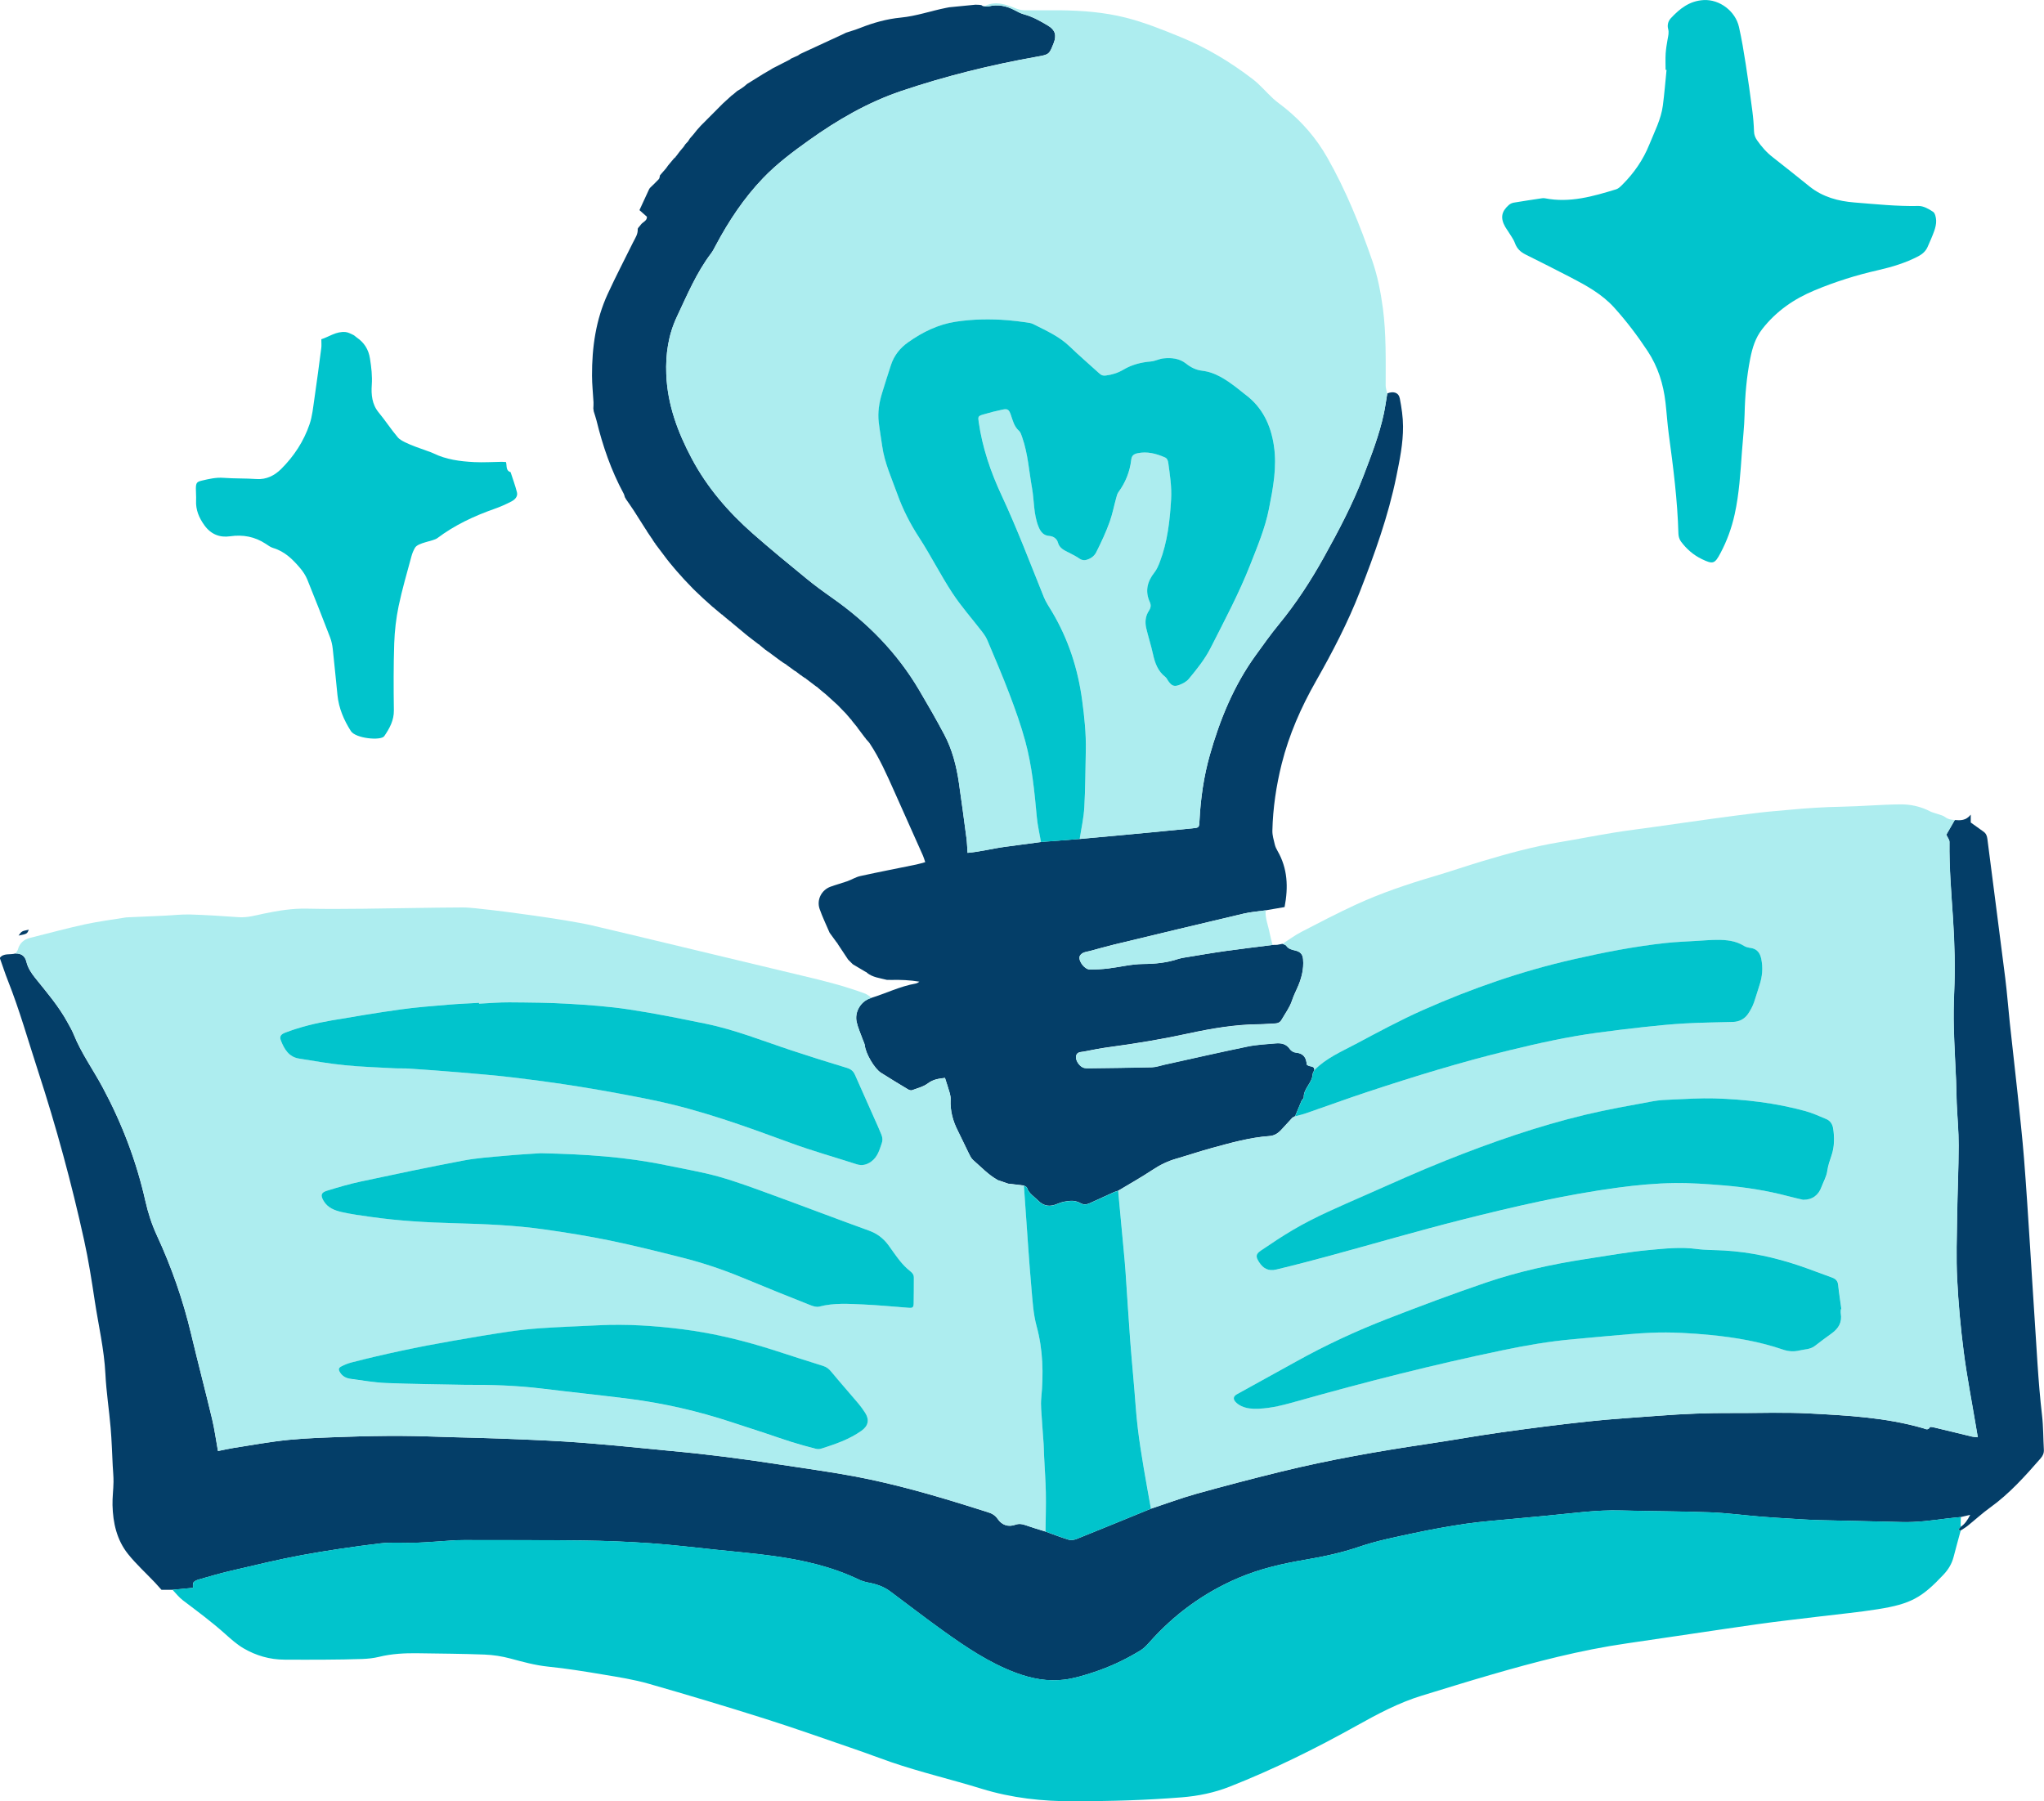
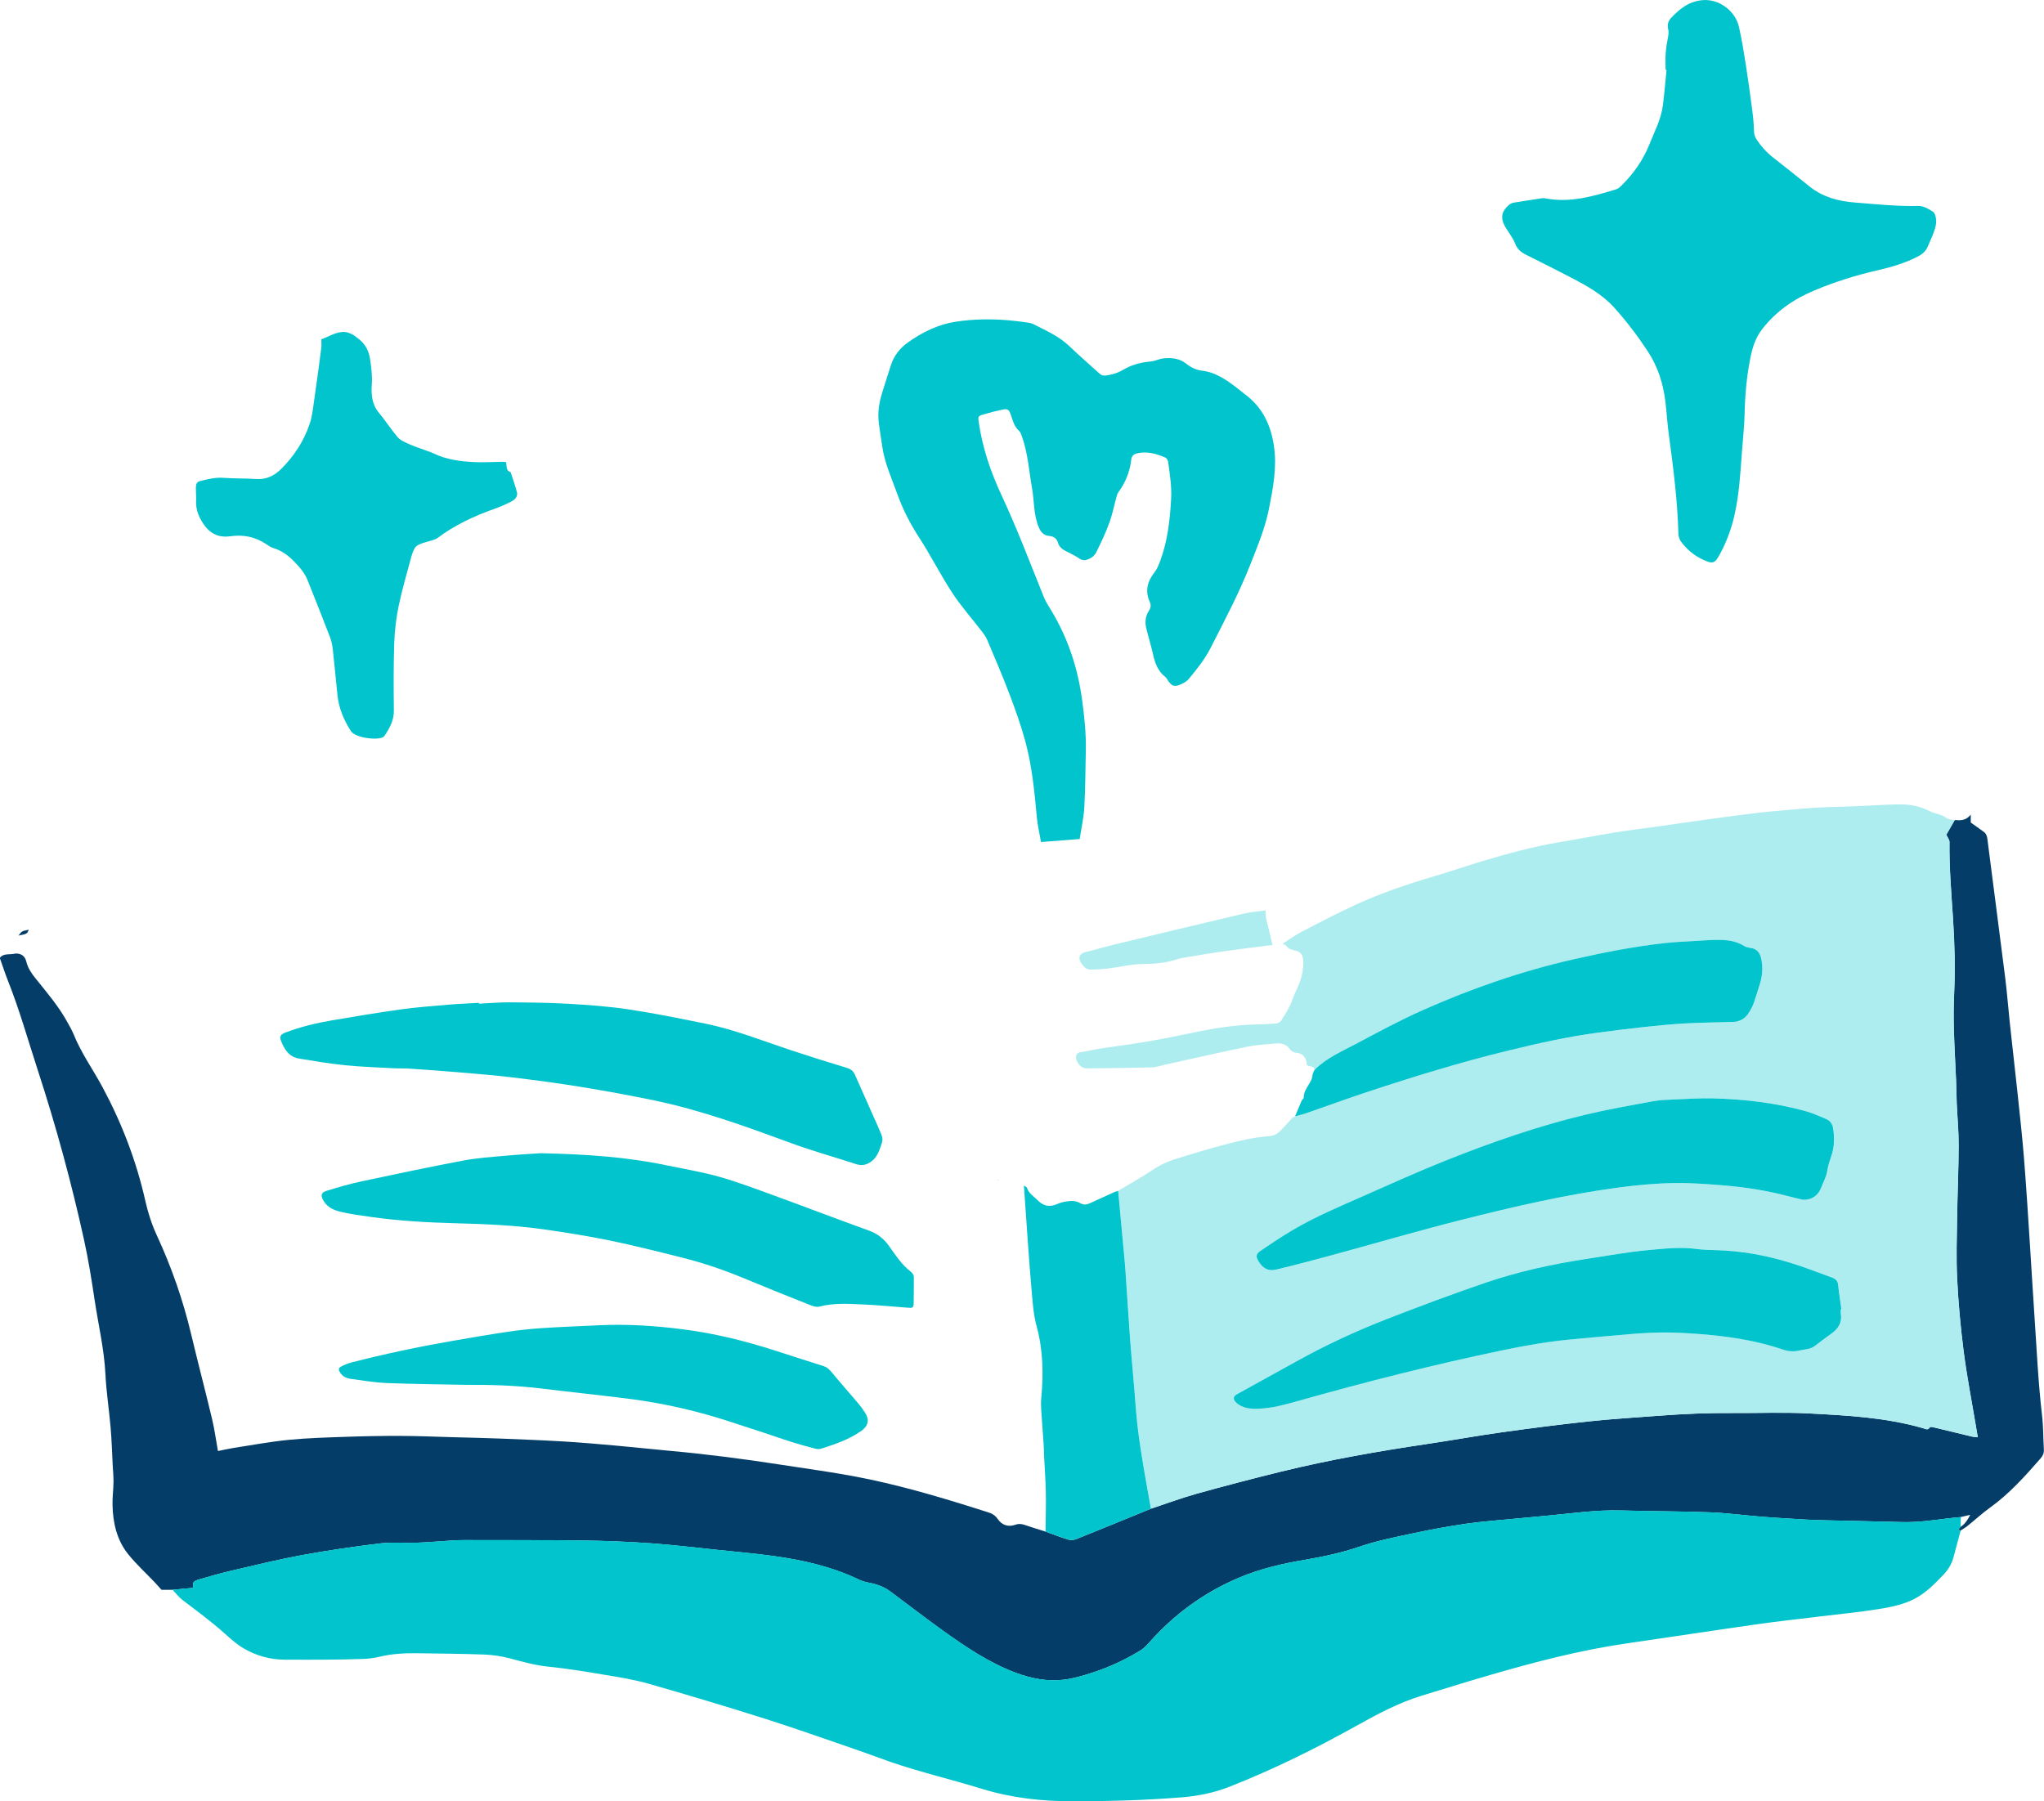
<svg xmlns="http://www.w3.org/2000/svg" height="509.33" viewBox="0 0 577.9 509.33" width="577.9">
  <g>
    <g fill="#043E68">
      <path d="M4.36,269.61c1.67-0.03,2.7,0.68,3.11,2.38c0.41,1.69,1.35,3.12,2.45,4.5c3.28,4.09,6.73,8.08,9.24,12.73 c0.57,1.05,1.19,2.09,1.64,3.19c2.14,5.34,5.51,10.01,8.21,15.04c5.47,10.19,9.56,20.88,12.1,32.19c0.74,3.29,1.8,6.57,3.21,9.62 c4.18,9.03,7.43,18.34,9.73,28.02c1.91,8.01,4.01,15.98,5.92,23.99c0.69,2.9,1.08,5.87,1.65,9.02c1.52-0.3,2.97-0.65,4.44-0.88 c5.18-0.8,10.35-1.77,15.56-2.28c5.34-0.53,10.73-0.67,16.1-0.86c5.18-0.18,10.36-0.28,15.54-0.26c4.98,0.02,9.97,0.23,14.95,0.37 c4.38,0.12,8.77,0.21,13.15,0.38c6.04,0.24,12.08,0.47,18.11,0.83c4.96,0.3,9.92,0.74,14.87,1.18c5.08,0.45,10.16,1.02,15.24,1.48 c10.5,0.95,20.95,2.31,31.37,3.93c6.88,1.07,13.79,1.99,20.62,3.27c11.57,2.17,22.87,5.45,34.09,8.99c1.2,0.38,2.4,0.78,3.61,1.14 c1.17,0.34,2.09,0.87,2.84,1.96c1.16,1.69,2.95,2.3,4.93,1.6c1.04-0.37,1.89-0.24,2.86,0.1c1.87,0.66,3.79,1.22,5.69,1.82 c2.18,0.78,4.34,1.64,6.55,2.3c0.68,0.2,1.59,0.06,2.28-0.22c7-2.81,13.98-5.69,20.97-8.54c4.29-1.42,8.52-3.01,12.87-4.22 c7.93-2.21,15.9-4.3,23.9-6.26c13.68-3.36,27.55-5.78,41.48-7.85c6.96-1.03,13.89-2.29,20.85-3.27 c8.21-1.15,16.44-2.21,24.69-3.09c6.59-0.7,13.22-1.1,19.83-1.6c6.95-0.53,13.92-0.82,20.9-0.77c7.18,0.05,14.39-0.26,21.55,0.12 c10.85,0.57,21.74,1.13,32.29,4.19c0.61,0.18,1.35,0.7,1.89-0.31c0.09-0.17,0.98,0.03,1.48,0.15c3.49,0.83,6.97,1.69,10.46,2.53 c0.43,0.1,0.89,0.1,1.59,0.18c-0.21-1.23-0.4-2.32-0.58-3.4c-1.16-6.93-2.52-13.84-3.41-20.81c-0.88-6.84-1.51-13.72-1.85-20.6 c-0.3-5.97-0.09-11.97,0-17.96c0.1-6.59,0.41-13.17,0.43-19.75c0.01-3.98-0.38-7.95-0.55-11.93c-0.09-2.13-0.09-4.25-0.18-6.38 c-0.21-4.97-0.51-9.95-0.64-14.92c-0.09-3.32-0.04-6.66,0.1-9.98c0.3-6.99,0.13-13.97-0.33-20.93c-0.48-7.22-1.09-14.43-1-21.68 c0.01-0.58-0.5-1.17-0.89-2.04c0.67-1.17,1.53-2.66,2.39-4.15c1.59,0.13,3.16,0.2,4.53-1.53c0,1.04,0,1.65,0,2.23 c1.27,0.91,2.45,1.76,3.63,2.6c0.7,0.5,0.96,1.17,1.07,2.03c1.67,13.12,3.4,26.23,5.05,39.35c0.53,4.21,0.84,8.45,1.29,12.67 c0.73,6.79,1.52,13.57,2.24,20.35c0.63,6,1.3,12,1.78,18.01c0.66,8.26,1.16,16.53,1.7,24.8c0.41,6.22,0.75,12.44,1.18,18.65 c0.67,9.72,1.08,19.45,2.21,29.14c0.38,3.22,0.33,6.49,0.52,9.74c0.06,1.01-0.31,1.76-0.96,2.5c-4.38,5.02-8.8,9.96-14.26,13.88 c-2.21,1.59-4.22,3.45-6.35,5.16c-0.61,0.49-1.31,0.88-1.97,1.32c-0.22-0.07-0.44-0.14-0.73-0.24c0.29-0.32,0.5-0.55,0.72-0.79 c1.19-0.77,1.95-1.88,2.73-3.41c-1.08,0.25-1.88,0.44-2.69,0.63c-1.32,0.14-2.65,0.25-3.96,0.42c-4.22,0.54-8.43,1.12-12.71,1 c-7.78-0.22-15.56-0.34-23.34-0.54c-2.72-0.07-5.44-0.27-8.17-0.43c-2.79-0.17-5.57-0.33-8.35-0.56 c-4.83-0.4-9.65-1.05-14.49-1.23c-8.31-0.31-16.63-0.28-24.95-0.52c-7.08-0.21-14.06,0.84-21.07,1.48 c-3.24,0.3-6.49,0.59-9.73,0.91c-4.36,0.43-8.75,0.73-13.08,1.36c-4.99,0.73-9.97,1.64-14.9,2.69c-5.13,1.1-10.32,2.12-15.27,3.81 c-5.01,1.71-10.11,2.8-15.28,3.68c-6.44,1.09-12.75,2.53-18.81,5.1c-9.86,4.19-18.25,10.32-25.33,18.31 c-0.74,0.84-1.55,1.68-2.5,2.25c-4.16,2.54-8.55,4.62-13.18,6.14c-2.7,0.89-5.48,1.74-8.29,2.1c-4.69,0.6-9.28-0.27-13.71-1.92 c-7.56-2.82-14.18-7.3-20.67-11.95c-5.03-3.6-9.91-7.39-14.88-11.08c-1.8-1.34-3.85-2.05-6.04-2.46 c-0.97-0.18-1.95-0.46-2.83-0.88c-7.7-3.7-15.93-5.54-24.32-6.69c-5.26-0.72-10.56-1.18-15.85-1.73 c-6.21-0.64-12.42-1.4-18.64-1.84c-6.43-0.45-12.89-0.71-19.33-0.79c-11.18-0.14-22.37-0.09-33.55-0.11 c-1.06,0-2.13,0.04-3.19,0.1c-3.38,0.21-6.76,0.52-10.14,0.64c-3.46,0.13-6.96-0.22-10.38,0.2c-7.38,0.9-14.75,1.96-22.07,3.31 c-6.79,1.25-13.51,2.91-20.24,4.47c-2.98,0.69-5.91,1.57-8.85,2.4c-0.56,0.16-1.22,0.41-1.54,0.83c-0.27,0.36-0.13,1.04-0.16,1.55 c-1.98,0.19-3.9,0.37-5.81,0.55c-1.06,0-2.12,0-3.08,0c-0.63-0.7-1.21-1.37-1.82-2.02c-2.56-2.7-5.34-5.22-7.65-8.11 c-3.18-3.98-4.26-8.81-4.38-13.82c-0.05-2.18,0.25-4.37,0.28-6.56c0.02-1.51-0.14-3.03-0.22-4.55c-0.19-3.58-0.28-7.16-0.59-10.73 c-0.43-5.09-1.23-10.15-1.48-15.24c-0.35-7-1.97-13.78-3.01-20.66c-0.87-5.77-1.77-11.56-3.03-17.25 c-3.54-16.1-7.87-32.01-12.98-47.68c-2.8-8.58-5.23-17.28-8.57-25.69c-0.8-2.02-1.46-4.09-2.27-6.36 C0.99,269.42,2.85,270.05,4.36,269.61z" />
-       <path d="M278,1.75c0.49,0.02,1.01,0.17,1.47,0.05c2.67-0.66,5.13-0.15,7.51,1.13c0.81,0.44,1.66,0.88,2.54,1.12 c2.47,0.66,4.65,1.91,6.8,3.2c2.03,1.22,2.45,2.72,1.6,4.9c-1.29,3.29-1.3,3.26-4.89,3.9c-12.98,2.31-25.76,5.47-38.25,9.69 c-9.47,3.2-18.02,8.18-26.12,13.96c-4.55,3.25-9.02,6.6-12.91,10.65c-5.44,5.67-9.72,12.14-13.39,19.04 c-0.41,0.76-0.79,1.55-1.31,2.24c-4.14,5.46-6.75,11.73-9.65,17.87c-2.46,5.23-3.23,10.61-3.02,16.28 c0.32,8.59,3.23,16.41,7.19,23.85c4.36,8.2,10.36,15.15,17.3,21.26c4.94,4.35,10.04,8.53,15.14,12.7c2.36,1.94,4.84,3.75,7.34,5.5 c9.94,6.97,18.27,15.46,24.47,25.94c2.47,4.18,4.9,8.39,7.17,12.68c2.26,4.27,3.44,8.92,4.13,13.68c0.75,5.19,1.45,10.4,2.13,15.6 c0.17,1.3,0.2,2.62,0.31,4.15c3.66-0.31,7.05-1.23,10.5-1.69c3.43-0.45,6.85-0.92,10.28-1.38c3.64-0.28,7.29-0.56,10.94-0.85 c6.02-0.55,12.04-1.1,18.06-1.67c4.57-0.43,9.14-0.88,13.71-1.33c1.96-0.19,1.99-0.19,2.08-2.09c0.32-6.33,1.21-12.62,2.94-18.69 c2.85-10.02,6.77-19.62,12.94-28.14c2.14-2.96,4.26-5.96,6.58-8.78c4.88-5.94,9.04-12.34,12.76-19.04 c4.14-7.45,8.12-14.98,11.16-22.96c2.19-5.77,4.46-11.53,5.75-17.59c0.4-1.88,0.65-3.79,0.97-5.69c1.75-0.71,3.22-0.25,3.54,1.44 c0.5,2.6,0.9,5.26,0.91,7.89c0.03,4.8-0.94,9.5-1.9,14.2c-2.28,11.18-6.14,21.85-10.27,32.45c-3.44,8.84-7.8,17.19-12.47,25.41 c-4.19,7.37-7.59,15.09-9.66,23.33c-1.55,6.2-2.49,12.52-2.64,18.92c-0.03,1.3,0.38,2.62,0.68,3.9c0.15,0.64,0.45,1.26,0.78,1.83 c2.85,4.94,3.08,10.21,1.99,15.87c-1.73,0.3-3.54,0.61-5.35,0.92c-2.1,0.3-4.23,0.45-6.28,0.94c-12.23,2.88-24.45,5.82-36.66,8.76 c-2.26,0.55-4.49,1.2-6.74,1.8c-0.64,0.17-1.33,0.23-1.92,0.52c-0.42,0.2-0.91,0.65-1.01,1.06c-0.31,1.39,1.47,3.65,2.91,3.65 c1.72,0,3.46-0.08,5.17-0.29c3.3-0.4,6.58-1.24,9.87-1.27c3.44-0.02,6.75-0.35,9.99-1.44c0.63-0.21,1.29-0.32,1.95-0.42 c3.81-0.62,7.61-1.28,11.43-1.82c4.41-0.62,8.83-1.14,13.24-1.7c0.43-0.01,0.86-0.02,1.29-0.03c0.14-0.02,0.28-0.05,0.42-0.08 c0.36-0.07,0.72-0.14,1.09-0.21c0.36,0.17,0.86,0.23,1.05,0.51c0.63,0.93,1.57,1.13,2.55,1.36c1.43,0.33,2.1,1.06,2.22,2.43 c0.27,2.93-0.51,5.74-1.7,8.31c-0.54,1.16-1.04,2.25-1.45,3.48c-0.64,1.91-1.92,3.62-2.94,5.4c-0.4,0.69-1.02,1-1.82,1.02 c-1.46,0.05-2.92,0.21-4.39,0.22c-6.83,0.05-13.52,1.18-20.15,2.62c-7.29,1.58-14.63,2.82-22.02,3.8c-2.5,0.33-4.99,0.8-7.47,1.3 c-0.89,0.18-2.15,0.03-2.26,1.47c-0.09,1.23,1.13,2.89,2.31,3.16c0.38,0.09,0.79,0.1,1.19,0.09c5.99-0.08,11.98-0.13,17.96-0.28 c1.17-0.03,2.34-0.46,3.5-0.72c7.86-1.73,15.7-3.53,23.58-5.15c2.59-0.53,5.28-0.65,7.93-0.89c1.59-0.14,3.01,0.16,4.02,1.65 c0.33,0.48,1.06,0.92,1.64,0.96c2.16,0.18,3.01,1.41,3.1,3.4c0,0.06,0.06,0.12-0.09-0.16c0.7,1.05,2.25,0.19,2.26,1.69 c-0.18,0.42-0.48,0.84-0.51,1.27c-0.13,2.43-2.56,3.96-2.5,6.47c0.01,0.32-0.47,0.63-0.63,0.99c-0.62,1.43-1.21,2.88-1.81,4.33 c0,0,0.02-0.01,0.02-0.01c-0.26,0.14-0.51,0.28-0.77,0.42c-1.02,1.11-2.05,2.21-3.06,3.33c-0.92,1.03-2,1.77-3.4,1.87 c-5.61,0.4-10.99,1.93-16.37,3.4c-3.33,0.91-6.61,2.02-9.93,2.98c-2.45,0.7-4.68,1.78-6.81,3.2c-3.15,2.09-6.46,3.94-9.7,5.89 c-0.37,0.12-0.77,0.21-1.12,0.37c-2.29,1.03-4.57,2.09-6.86,3.13c-0.94,0.43-1.79,0.54-2.8-0.05c-0.75-0.44-1.77-0.64-2.64-0.59 c-1.23,0.08-2.52,0.3-3.64,0.8c-2.18,0.96-3.93,0.79-5.67-0.97c-1.11-1.12-2.52-1.91-3.05-3.54c-0.09-0.27-0.57-0.42-0.87-0.62 c-1.1-0.14-2.21-0.27-3.31-0.41c-0.36-0.04-0.73-0.08-1.09-0.11c-0.94-0.32-1.88-0.64-2.82-0.96c-0.04-0.1-0.11-0.13-0.21-0.09 c-2.64-1.46-4.67-3.68-6.92-5.63c-0.62-0.54-0.99-1.41-1.37-2.18c-1.01-2.02-1.94-4.08-2.96-6.1c-1.42-2.78-2.2-5.69-2.05-8.83 c0.03-0.58-0.06-1.19-0.22-1.76c-0.39-1.4-0.86-2.77-1.37-4.37c-1.64,0.21-3.26,0.36-4.82,1.54c-1.27,0.96-2.97,1.37-4.51,1.95 c-0.3,0.11-0.8-0.06-1.12-0.25c-2.56-1.54-5.11-3.08-7.63-4.68c-1.89-1.19-4.34-5.47-4.57-7.66c-0.06-0.56-0.37-1.1-0.56-1.65 c-0.6-1.68-1.37-3.33-1.76-5.06c-0.64-2.83,1.15-5.89,3.97-6.75c4.25-1.29,8.26-3.32,12.68-4.1c0.37-0.07,0.72-0.24,1.07-0.54 c-2.66-0.45-5.32-0.55-7.99-0.49c-0.4-0.01-0.81-0.01-1.21-0.02c-1.93-0.51-3.97-0.68-5.61-2c-0.05-0.14-0.15-0.21-0.3-0.21 c-1.23-0.73-2.46-1.46-3.7-2.2c-0.44-0.44-0.88-0.89-1.33-1.33c-0.99-1.5-1.99-2.99-2.98-4.49c-0.01-0.15-0.08-0.25-0.22-0.31 c-0.6-0.82-1.2-1.65-1.8-2.47c-0.08-0.11-0.15-0.21-0.23-0.32c-0.95-2.25-2.04-4.45-2.83-6.75c-0.88-2.58,0.56-5.34,3.09-6.26 c1.56-0.57,3.17-0.99,4.73-1.54c1.24-0.44,2.41-1.19,3.68-1.47c5.25-1.15,10.52-2.17,15.79-3.25c0.82-0.17,1.62-0.42,2.58-0.68 c-0.26-0.77-0.41-1.34-0.65-1.87c-2.7-6.07-5.4-12.15-8.13-18.21c-2.07-4.61-4.09-9.25-6.9-13.48c-0.32-0.48-0.75-0.88-1.13-1.32 c-0.01-0.14-0.08-0.24-0.21-0.3c-0.73-0.97-1.46-1.93-2.19-2.9c-0.01-0.14-0.08-0.24-0.21-0.3c-0.46-0.57-0.92-1.14-1.38-1.7 c-0.01-0.14-0.09-0.24-0.22-0.29c-0.47-0.55-0.94-1.1-1.41-1.65c-0.78-0.81-1.56-1.61-2.35-2.42c-1.1-1-2.2-2-3.3-3 c-0.24-0.19-0.48-0.39-0.72-0.58c-0.56-0.47-1.12-0.94-1.68-1.41c-0.05-0.13-0.15-0.2-0.3-0.21c-0.97-0.73-1.93-1.47-2.9-2.2 c-0.06-0.13-0.15-0.2-0.3-0.2c-0.3-0.2-0.6-0.4-0.9-0.61c-0.05-0.13-0.15-0.19-0.29-0.2c-0.44-0.33-0.88-0.67-1.31-1 c-0.07-0.12-0.18-0.18-0.32-0.18c-0.83-0.6-1.65-1.2-2.48-1.8c-0.05-0.13-0.15-0.2-0.29-0.21c-0.3-0.19-0.61-0.38-0.91-0.57 c-0.06-0.13-0.16-0.21-0.3-0.22c-0.83-0.61-1.66-1.23-2.48-1.84c-0.24-0.18-0.48-0.37-0.73-0.55c-0.29-0.2-0.59-0.4-0.88-0.6 c-0.06-0.13-0.16-0.2-0.3-0.21c-0.56-0.47-1.13-0.93-1.69-1.4c-0.05-0.13-0.15-0.2-0.29-0.2c-0.96-0.74-1.93-1.48-2.89-2.23 c-0.24-0.19-0.48-0.38-0.71-0.57c-0.56-0.47-1.13-0.94-1.69-1.41c-0.24-0.2-0.48-0.39-0.71-0.59c-0.56-0.47-1.12-0.93-1.68-1.4 c-0.04-0.13-0.14-0.21-0.28-0.22c-0.71-0.59-1.41-1.17-2.12-1.76c-0.05-0.14-0.15-0.21-0.3-0.22c-0.7-0.59-1.4-1.18-2.1-1.76 c-0.05-0.14-0.15-0.21-0.3-0.23c-0.96-0.87-1.93-1.73-2.89-2.6c-0.5-0.47-0.99-0.94-1.49-1.41c-0.41-0.4-0.83-0.79-1.24-1.19 c-0.87-0.91-1.73-1.81-2.6-2.72c-0.73-0.82-1.47-1.64-2.2-2.46c-0.32-0.38-0.64-0.76-0.96-1.14c-0.35-0.42-0.69-0.83-1.04-1.25 c-0.2-0.25-0.39-0.5-0.59-0.74c-1.13-1.49-2.26-2.99-3.38-4.48c-0.01-0.15-0.08-0.25-0.21-0.32c-0.2-0.29-0.4-0.58-0.59-0.88 c0-0.15-0.07-0.26-0.2-0.32c-0.46-0.69-0.93-1.39-1.4-2.08c0-0.14-0.07-0.25-0.19-0.32c-1.16-1.82-2.31-3.66-3.48-5.47 c-0.75-1.15-1.54-2.26-2.32-3.39c0-0.15-0.06-0.26-0.19-0.33c-0.12-0.37-0.19-0.77-0.37-1.11c-3.53-6.51-5.91-13.44-7.66-20.61 c-0.22-0.88-0.53-1.74-0.79-2.61c-0.04-0.28-0.08-0.56-0.12-0.83c0.02-0.59,0.08-1.18,0.05-1.76c-0.13-2.51-0.42-5.02-0.42-7.53 c-0.03-7.98,1.07-15.78,4.43-23.09c2.27-4.94,4.79-9.77,7.2-14.65c0.58-1.16,1.36-2.23,1.29-3.66c-0.02-0.38,0.55-0.79,0.81-1.2 c0.55-0.85,1.89-1.14,1.79-2.33c-0.81-0.72-1.56-1.38-2.11-1.87c0.99-2.14,1.84-3.98,2.69-5.83c0.08-0.14,0.16-0.27,0.24-0.41 c0.86-0.84,1.75-1.66,2.56-2.54c0.22-0.24,0.21-0.7,0.31-1.06c0.24-0.28,0.48-0.55,0.72-0.83c0.33-0.38,0.67-0.76,1-1.15 c0.2-0.28,0.4-0.56,0.6-0.84c0.56-0.67,1.13-1.34,1.69-2.02c0.13-0.03,0.21-0.12,0.24-0.25c0,0,0.14,0.05,0.14,0.05l-0.01-0.15 c0.12-0.14,0.23-0.28,0.35-0.42c0.3-0.4,0.6-0.8,0.9-1.2c0.35-0.42,0.71-0.83,1.06-1.25c0.17-0.25,0.33-0.5,0.5-0.75 c0.25-0.26,0.5-0.52,0.74-0.78c0.17-0.27,0.34-0.54,0.51-0.81c0.36-0.41,0.72-0.82,1.07-1.23c0.31-0.39,0.62-0.78,0.93-1.17 c0.36-0.4,0.72-0.81,1.08-1.21c2.1-2.11,4.2-4.22,6.29-6.32c0.82-0.75,1.65-1.5,2.47-2.25c0.09-0.06,0.18-0.12,0.27-0.18 c0.43-0.36,0.86-0.73,1.29-1.09c0.26-0.16,0.52-0.31,0.79-0.47c0.14-0.09,0.28-0.19,0.42-0.28c0.25-0.18,0.5-0.35,0.75-0.53 c0.28-0.24,0.55-0.47,0.83-0.71c1.32-0.82,2.65-1.65,3.98-2.47c0.15-0.09,0.29-0.19,0.44-0.28c0.77-0.45,1.54-0.9,2.32-1.35 c0.16-0.1,0.31-0.2,0.47-0.3c1.6-0.82,3.19-1.63,4.79-2.45c0.14-0.1,0.28-0.21,0.41-0.31c0.66-0.3,1.32-0.59,1.99-0.89 c0.15-0.1,0.3-0.21,0.44-0.31c0.09-0.05,0.17-0.1,0.26-0.15c0.17-0.08,0.34-0.16,0.51-0.24c3.84-1.77,7.67-3.55,11.51-5.32 c0.29-0.14,0.57-0.28,0.86-0.42c1.31-0.44,2.64-0.81,3.92-1.32c3.72-1.48,7.59-2.57,11.54-2.95c4.4-0.42,8.5-1.89,12.77-2.74 c0.31-0.06,0.63-0.12,0.94-0.18c2.47-0.24,4.95-0.49,7.42-0.73c0.35,0.01,0.7,0.02,1.05,0.04c0.2,0.02,0.4,0.04,0.6,0.07 C277.62,1.61,277.81,1.68,278,1.75z M202.57,35.3l0.06-0.18l0.05,0.18L202.57,35.3z" />
-       <path d="M5.25,264.54c0.9-1.26,0.9-1.26,2.89-1.66C7.65,264.06,7.65,264.06,5.25,264.54z" />
+       <path d="M5.25,264.54c0.9-1.26,0.9-1.26,2.89-1.66C7.65,264.06,7.65,264.06,5.25,264.54" />
    </g>
    <g fill="#ADEDEF">
      <path d="M362.59,266.89c1.77-1.14,3.47-2.42,5.32-3.38c5.08-2.64,10.16-5.28,15.35-7.68 c7.18-3.31,14.67-5.83,22.26-8.07c4.52-1.33,8.97-2.88,13.49-4.23c7.24-2.17,14.52-4.17,21.99-5.41 c5.02-0.84,10.02-1.83,15.05-2.65c3.98-0.65,7.99-1.13,11.99-1.7c5.5-0.77,11-1.57,16.5-2.32c4.33-0.59,8.66-1.17,12.99-1.68 c2.89-0.34,5.8-0.54,8.7-0.82c4.82-0.46,9.64-0.76,14.49-0.85c5.5-0.1,10.99-0.6,16.49-0.66c2.91-0.04,5.79,0.58,8.45,1.96 c0.69,0.36,1.49,0.51,2.23,0.78c0.68,0.25,1.45,0.39,2.01,0.82c0.86,0.66,1.79,0.81,2.79,0.86c-0.86,1.49-1.72,2.98-2.39,4.15 c0.4,0.87,0.9,1.46,0.89,2.04c-0.08,7.25,0.52,14.46,1,21.68c0.46,6.96,0.64,13.94,0.33,20.93c-0.14,3.32-0.19,6.66-0.1,9.98 c0.13,4.98,0.43,9.95,0.64,14.92c0.09,2.13,0.09,4.25,0.18,6.38c0.18,3.98,0.56,7.95,0.55,11.93c-0.02,6.58-0.33,13.17-0.43,19.75 c-0.09,5.99-0.29,11.98,0,17.96c0.34,6.88,0.97,13.77,1.85,20.6c0.9,6.97,2.26,13.87,3.41,20.81c0.18,1.08,0.37,2.16,0.58,3.4 c-0.69-0.08-1.15-0.08-1.59-0.18c-3.49-0.84-6.97-1.7-10.46-2.53c-0.5-0.12-1.39-0.32-1.48-0.15c-0.55,1.01-1.29,0.49-1.89,0.31 c-10.55-3.06-21.44-3.62-32.29-4.19c-7.17-0.38-14.37-0.07-21.55-0.12c-6.98-0.05-13.94,0.24-20.9,0.77 c-6.61,0.51-13.24,0.9-19.83,1.6c-8.25,0.88-16.48,1.95-24.69,3.09c-6.97,0.97-13.89,2.24-20.85,3.27 c-13.93,2.07-27.8,4.49-41.48,7.85c-8,1.96-15.97,4.05-23.9,6.26c-4.34,1.21-8.58,2.8-12.87,4.22c-0.33-1.82-0.66-3.64-0.98-5.47 c-1.37-7.76-2.76-15.51-3.32-23.39c-0.45-6.21-1.08-12.41-1.55-18.62c-0.49-6.48-0.87-12.96-1.32-19.44 c-0.13-1.92-0.31-3.83-0.49-5.75c-0.53-5.74-1.07-11.48-1.6-17.21c3.24-1.95,6.55-3.8,9.7-5.89c2.14-1.42,4.36-2.49,6.81-3.2 c3.32-0.96,6.6-2.07,9.93-2.98c5.38-1.46,10.76-3,16.37-3.4c1.41-0.1,2.48-0.84,3.4-1.87c1-1.12,2.04-2.22,3.06-3.33 c0.26-0.14,0.51-0.28,0.77-0.42l-0.02,0.01c1.08-0.29,2.18-0.53,3.23-0.89c5.78-1.99,11.52-4.1,17.32-6.02 c13.13-4.34,26.34-8.41,39.78-11.67c8.33-2.03,16.68-3.9,25.19-5.04c4.27-0.57,8.55-1.11,12.83-1.57 c3.95-0.42,7.91-0.83,11.88-1.05c4.51-0.25,9.03-0.29,13.54-0.42c1.78-0.05,3.25-0.81,4.25-2.24c0.71-1.02,1.32-2.17,1.73-3.35 c0.54-1.54,0.98-3.15,1.49-4.68c0.86-2.56,1.07-5.02,0.54-7.58c-0.33-1.59-1.16-2.81-2.97-3.07c-0.65-0.09-1.35-0.23-1.89-0.57 c-2.36-1.49-5-1.73-7.67-1.72c-1.85,0-3.71,0.16-5.56,0.28c-2.98,0.18-5.97,0.28-8.94,0.61c-8.79,0.96-17.44,2.65-26.06,4.61 c-14.64,3.34-28.76,8.23-42.45,14.3c-6.56,2.91-12.89,6.34-19.23,9.71c-4.03,2.14-8.3,3.96-11.57,7.32 c-0.01-1.5-1.56-0.64-2.26-1.69c0.15,0.28,0.09,0.22,0.09,0.16c-0.09-1.99-0.94-3.22-3.1-3.4c-0.58-0.05-1.31-0.48-1.64-0.96 c-1-1.49-2.43-1.79-4.02-1.65c-2.65,0.24-5.33,0.35-7.93,0.89c-7.88,1.62-15.72,3.42-23.58,5.15c-1.17,0.26-2.33,0.69-3.5,0.72 c-5.99,0.15-11.97,0.2-17.96,0.28c-0.4,0.01-0.81,0-1.19-0.09c-1.18-0.27-2.4-1.93-2.31-3.16c0.11-1.44,1.37-1.29,2.26-1.47 c2.48-0.51,4.97-0.97,7.47-1.3c7.39-0.98,14.73-2.22,22.02-3.8c6.63-1.44,13.33-2.57,20.15-2.62c1.46-0.01,2.92-0.17,4.39-0.22 c0.8-0.03,1.43-0.34,1.82-1.02c1.03-1.78,2.3-3.49,2.94-5.4c0.41-1.23,0.91-2.32,1.45-3.48c1.19-2.57,1.97-5.38,1.7-8.31 c-0.12-1.37-0.8-2.1-2.22-2.43c-0.99-0.23-1.92-0.43-2.55-1.36C363.44,267.12,362.95,267.06,362.59,266.89z M520.44,370.2 c0.07-0.01,0.14-0.02,0.21-0.03c-0.31-2.3-0.68-4.59-0.92-6.89c-0.12-1.18-0.75-1.72-1.79-2.09c-3.07-1.08-6.1-2.29-9.18-3.33 c-6.82-2.3-13.81-3.84-21.02-4.28c-2.72-0.17-5.46-0.1-8.15-0.46c-4.4-0.59-8.79-0.1-13.12,0.29c-6.07,0.55-12.09,1.65-18.12,2.57 c-9.61,1.47-19.09,3.56-28.28,6.69c-9.31,3.17-18.53,6.64-27.7,10.19c-8.93,3.46-17.62,7.5-26,12.17 c-5.52,3.07-11.06,6.1-16.58,9.16c-0.99,0.55-1.21,1.27-0.51,2.1c0.45,0.54,1.09,0.97,1.73,1.27c1.54,0.73,3.2,0.82,4.88,0.75 c3.82-0.15,7.48-1.16,11.12-2.19c19.13-5.38,38.38-10.29,57.84-14.34c6.63-1.38,13.3-2.55,20.06-3.13 c3.11-0.26,6.21-0.6,9.32-0.86c4.23-0.35,8.45-0.79,12.69-0.97c5.58-0.23,11.15,0.09,16.71,0.64c6.97,0.68,13.83,1.84,20.46,4.11 c1.58,0.54,3.1,0.65,4.67,0.27c1.47-0.36,3.06-0.26,4.36-1.27c1.58-1.22,3.17-2.42,4.8-3.58c1.94-1.39,2.98-3.16,2.56-5.61 C520.38,371.01,520.44,370.6,520.44,370.2z M509.8,339.25c2.6,0.03,4.37-1.35,5.24-3.64c0.56-1.49,1.41-2.93,1.62-4.47 c0.22-1.58,0.72-2.97,1.22-4.45c0.82-2.43,0.86-5.07,0.44-7.66c-0.19-1.19-0.83-2.14-1.94-2.6c-1.95-0.81-3.89-1.71-5.91-2.26 c-8.42-2.31-17.05-3.32-25.76-3.58c-3.91-0.12-7.83,0.16-11.74,0.32c-1.85,0.08-3.73,0.14-5.55,0.48 c-6.39,1.19-12.8,2.3-19.12,3.81c-13.47,3.23-26.53,7.77-39.37,12.9c-7.78,3.1-15.41,6.56-23.07,9.94 c-6.87,3.04-13.81,5.94-20.3,9.76c-3.09,1.82-6.08,3.8-9.04,5.83c-1.46,1-1.48,1.7-0.53,3.2c1.2,1.89,2.69,2.68,4.9,2.15 c4.97-1.19,9.92-2.48,14.85-3.82c12.56-3.42,25.06-7.09,37.68-10.27c14.55-3.67,29.16-7.06,44.07-9.07 c5.33-0.72,10.69-1.22,16.05-1.29c4.57-0.06,9.15,0.28,13.71,0.65c6.22,0.51,12.39,1.46,18.44,3.08 C507.19,338.66,508.74,339,509.8,339.25z" />
-       <path d="M246.18,282.25c-2.82,0.86-4.62,3.92-3.97,6.75c0.39,1.73,1.16,3.38,1.76,5.06 c0.2,0.55,0.51,1.09,0.56,1.65c0.23,2.19,2.69,6.47,4.57,7.66c2.52,1.6,5.07,3.14,7.63,4.68c0.32,0.19,0.81,0.36,1.12,0.25 c1.54-0.57,3.25-0.98,4.51-1.95c1.56-1.18,3.18-1.33,4.82-1.54c0.5,1.59,0.97,2.97,1.37,4.37c0.16,0.56,0.25,1.17,0.22,1.76 c-0.15,3.14,0.63,6.05,2.05,8.83c1.03,2.01,1.95,4.08,2.96,6.1c0.39,0.77,0.75,1.64,1.37,2.18c2.25,1.95,4.28,4.17,6.92,5.63 l0.06,0.14l0.14-0.05c0.94,0.32,1.88,0.64,2.82,0.97c0.36,0.04,0.73,0.08,1.09,0.11c1.1,0.14,2.21,0.27,3.31,0.41 c0.16,2.25,0.32,4.5,0.48,6.75c0.53,7.35,0.98,14.7,1.64,22.04c0.33,3.69,0.51,7.38,1.5,11.02c1.8,6.61,1.95,13.39,1.3,20.19 c-0.1,1.06-0.1,2.13-0.03,3.19c0.21,3.31,0.48,6.62,0.7,9.92c0.08,1.19,0.08,2.39,0.14,3.59c0.16,3.38,0.42,6.75,0.48,10.13 c0.06,3.66-0.05,7.32-0.09,10.97c-1.9-0.6-3.81-1.15-5.69-1.82c-0.97-0.35-1.83-0.47-2.86-0.1c-1.98,0.7-3.77,0.08-4.93-1.6 c-0.75-1.09-1.67-1.62-2.84-1.96c-1.21-0.36-2.41-0.76-3.61-1.14c-11.22-3.54-22.52-6.81-34.09-8.99 c-6.84-1.28-13.75-2.21-20.62-3.27c-10.42-1.62-20.87-2.98-31.37-3.93c-5.08-0.46-10.16-1.03-15.24-1.48 c-4.95-0.44-9.91-0.88-14.87-1.18c-6.03-0.36-12.07-0.6-18.11-0.83c-4.38-0.17-8.77-0.26-13.15-0.38 c-4.98-0.14-9.97-0.35-14.95-0.37c-5.18-0.02-10.37,0.08-15.54,0.26c-5.37,0.19-10.76,0.33-16.1,0.86 c-5.21,0.52-10.38,1.48-15.56,2.28c-1.47,0.23-2.92,0.58-4.44,0.88c-0.57-3.16-0.96-6.12-1.65-9.02 c-1.91-8.01-4.02-15.98-5.92-23.99c-2.3-9.67-5.54-18.99-9.73-28.02c-1.41-3.05-2.47-6.34-3.21-9.62 c-2.54-11.3-6.63-22-12.1-32.19c-2.7-5.03-6.07-9.69-8.21-15.04c-0.44-1.11-1.07-2.14-1.64-3.19c-2.51-4.66-5.95-8.64-9.24-12.73 c-1.1-1.38-2.04-2.81-2.45-4.5c-0.41-1.7-1.44-2.42-3.11-2.38c0.24-0.39,0.59-0.76,0.7-1.18c0.5-1.79,1.68-2.81,3.43-3.24 c5.14-1.28,10.26-2.68,15.43-3.81c3.87-0.84,7.82-1.34,11.74-1.98c0.2-0.03,0.4-0.03,0.6-0.03c3.38-0.15,6.76-0.29,10.14-0.45 c2.45-0.11,4.9-0.41,7.35-0.34c4.57,0.14,9.13,0.43,13.69,0.76c2.45,0.18,4.74-0.5,7.06-0.99c4.1-0.86,8.19-1.53,12.41-1.42 c5.32,0.13,10.65,0.07,15.98,0.02c9.24-0.1,18.48-0.32,27.72-0.36c2.64-0.01,5.27,0.44,7.91,0.68c1.65,0.15,20.95,2.59,28.84,4.4 c6,1.37,51.45,12.33,59.33,14.19c6.08,1.43,12.13,2.94,17.98,5.13C246.94,282.21,246.18,282.25,246.18,282.25z M135.44,283.8 c0-0.08-0.01-0.16-0.01-0.25c-2.92,0.17-5.84,0.28-8.75,0.53c-4.49,0.38-9,0.72-13.46,1.34c-6.51,0.91-12.99,2-19.46,3.1 c-4.46,0.76-8.85,1.82-13.09,3.44c-1.28,0.49-1.71,1.08-1.25,2.25c0.95,2.39,2.24,4.62,5.08,5.09c4.32,0.71,8.64,1.45,12.99,1.89 c4.68,0.47,9.4,0.61,14.11,0.87c1.33,0.07,2.67-0.01,3.99,0.08c4.7,0.32,9.4,0.66,14.09,1.05c5.03,0.43,10.06,0.82,15.07,1.43 c6.39,0.77,12.77,1.6,19.12,2.64c7.01,1.14,14,2.41,20.95,3.85c13.32,2.76,26.05,7.4,38.79,12.08c6.11,2.24,12.39,4.01,18.59,6 c1.52,0.49,2.86,0.15,4.12-0.76c1.8-1.3,2.32-3.28,3-5.25c0.49-1.43-0.17-2.45-0.64-3.59c-0.37-0.92-0.79-1.83-1.2-2.74 c-1.92-4.31-3.85-8.62-5.75-12.94c-0.46-1.05-1.14-1.63-2.29-1.97c-5.22-1.57-10.42-3.21-15.59-4.92 c-8.08-2.66-15.99-5.87-24.35-7.57c-7.22-1.47-14.44-2.94-21.72-4.04c-5.63-0.85-11.34-1.26-17.03-1.59 c-5.57-0.32-11.16-0.37-16.75-0.41C141.15,283.4,138.29,283.67,135.44,283.8z M152.84,326.08c-2.36,0.16-6.33,0.38-10.3,0.74 c-3.9,0.36-7.82,0.62-11.66,1.35c-9.65,1.84-19.27,3.86-28.88,5.91c-3.24,0.69-6.44,1.63-9.6,2.61c-1.7,0.53-1.82,1.32-0.91,2.88 c1.16,1.97,3.12,2.7,5.12,3.15c2.71,0.62,5.48,0.97,8.24,1.37c7.83,1.12,15.72,1.57,23.61,1.78c8.51,0.23,17.01,0.56,25.44,1.76 c6.17,0.88,12.34,1.86,18.44,3.12c6.89,1.42,13.73,3.15,20.55,4.86c5.81,1.46,11.48,3.36,17.01,5.66 c6.39,2.65,12.81,5.22,19.23,7.78c0.77,0.31,1.74,0.59,2.49,0.4c4.14-1.09,8.34-0.78,12.51-0.6c4.25,0.19,8.48,0.62,12.73,0.93 c1.2,0.09,1.42-0.08,1.45-1.3c0.06-2.4,0.02-4.79,0.05-7.19c0.01-0.89-0.44-1.4-1.13-1.94c-1.03-0.81-1.95-1.78-2.78-2.8 c-1.17-1.44-2.2-3-3.3-4.5c-1.41-1.92-3.17-3.26-5.48-4.09c-8.94-3.23-17.82-6.63-26.75-9.89c-5.18-1.89-10.36-3.85-15.66-5.35 c-4.91-1.39-9.98-2.21-14.98-3.25C177.14,327.14,165.83,326.35,152.84,326.08z M131.56,391.57c7.24-0.05,14.47,0.18,21.66,1.08 c8.16,1.02,16.35,1.84,24.51,2.88c9.9,1.26,19.6,3.49,29.09,6.62c3.22,1.06,6.44,2.1,9.66,3.16c2.46,0.81,4.9,1.69,7.37,2.46 c2.22,0.69,4.46,1.3,6.7,1.89c0.49,0.13,1.07,0.14,1.55-0.01c4-1.26,7.97-2.61,11.44-5.07c1.92-1.36,2.31-3.1,1.03-5.09 c-0.57-0.89-1.19-1.77-1.88-2.58c-2.53-2.99-5.13-5.93-7.63-8.95c-0.67-0.81-1.36-1.39-2.35-1.71c-4.5-1.42-8.99-2.87-13.48-4.31 c-8.55-2.76-17.23-4.91-26.16-6.05c-7.91-1.01-15.84-1.52-23.81-1.14c-5.43,0.26-10.87,0.46-16.3,0.82 c-3.24,0.21-6.47,0.58-9.68,1.06c-5.18,0.77-10.35,1.66-15.52,2.56c-9.55,1.66-19.03,3.67-28.43,6.08 c-0.96,0.25-1.9,0.63-2.78,1.08c-0.91,0.46-0.95,0.9-0.41,1.77c0.69,1.11,1.78,1.62,2.99,1.78c3.35,0.45,6.71,1.04,10.08,1.18 C116.67,391.36,124.12,391.42,131.56,391.57z" />
-       <path d="M278,1.75c0.2-0.04,0.41-0.04,0.58-0.12c2.96-1.39,5.7-0.42,8.46,0.69c0.77,0.31,1.62,0.55,2.44,0.57 c3.46,0.06,6.92-0.02,10.38,0.02c6.17,0.08,12.32,0.55,18.33,2.06c5.42,1.36,10.59,3.46,15.75,5.57c7.3,2.99,14,7.05,20.24,11.83 c2.09,1.6,3.8,3.68,5.75,5.48c1.07,0.98,2.28,1.81,3.41,2.72c4.85,3.93,8.85,8.57,11.94,14.01c5.27,9.28,9.25,19.12,12.72,29.18 c1.49,4.33,2.37,8.82,2.98,13.37c0.96,7.27,0.79,14.58,0.79,21.88c0,0.75,0.29,1.5,0.45,2.25c-0.32,1.9-0.57,3.81-0.97,5.69 c-1.28,6.07-3.55,11.82-5.75,17.59c-3.04,7.98-7.02,15.51-11.16,22.96c-3.72,6.71-7.88,13.1-12.76,19.04 c-2.32,2.82-4.44,5.82-6.58,8.78c-6.17,8.52-10.09,18.12-12.94,28.14c-1.72,6.07-2.62,12.35-2.94,18.69 c-0.1,1.91-0.12,1.9-2.08,2.09c-4.57,0.44-9.14,0.9-13.71,1.33c-6.02,0.57-12.04,1.11-18.06,1.67c0.46-3.01,1.15-6,1.32-9.03 c0.31-5.31,0.29-10.63,0.42-15.95c0.12-4.8-0.4-9.54-1.04-14.3c-1.19-8.88-3.9-17.22-8.48-24.93c-0.81-1.37-1.74-2.69-2.33-4.16 c-3.88-9.62-7.54-19.33-11.93-28.73c-3.11-6.66-5.47-13.56-6.51-20.87c-0.2-1.43-0.17-1.63,1.2-2.04c1.84-0.56,3.71-1.03,5.6-1.42 c1.42-0.29,1.78,0.03,2.29,1.49c0.56,1.6,0.92,3.28,2.3,4.51c0.5,0.44,0.71,1.26,0.95,1.94c1.6,4.61,1.89,9.48,2.74,14.23 c0.65,3.64,0.41,7.4,1.84,10.95c0.63,1.56,1.47,2.52,3.09,2.62c1.27,0.08,2.15,0.91,2.39,1.83c0.44,1.68,1.86,2.23,3,2.83 c1.1,0.57,2.2,1.11,3.23,1.83c0.43,0.3,1.16,0.44,1.67,0.31c1.25-0.31,2.32-0.99,2.94-2.2c1.42-2.82,2.77-5.68,3.82-8.65 c0.77-2.18,1.22-4.48,1.83-6.72c0.16-0.57,0.31-1.18,0.64-1.64c2.01-2.74,3.22-5.79,3.61-9.16c0.13-1.09,0.65-1.57,1.73-1.81 c2.75-0.6,5.27,0.08,7.74,1.14c0.68,0.29,0.9,0.87,1,1.59c0.47,3.41,1,6.79,0.8,10.28c-0.35,6.04-1.03,12.01-3.19,17.71 c-0.4,1.04-0.85,2.12-1.53,2.98c-2.03,2.57-2.7,5.3-1.31,8.35c0.41,0.9,0.29,1.66-0.22,2.43c-1.02,1.54-1.19,3.24-0.78,4.98 c0.58,2.45,1.36,4.85,1.9,7.31c0.55,2.53,1.38,4.84,3.52,6.5c0.35,0.27,0.54,0.75,0.81,1.13c0.92,1.3,1.57,1.66,3.02,1.14 c1.02-0.37,2.13-0.96,2.8-1.77c2.28-2.75,4.53-5.57,6.16-8.76c3.95-7.77,8.05-15.46,11.23-23.59c2.01-5.14,4.16-10.23,5.24-15.66 c1.18-5.93,2.33-11.9,1.4-17.98c-0.88-5.78-3.24-10.8-8.08-14.39c-0.85-0.63-1.66-1.33-2.5-1.98c-2.92-2.23-5.93-4.31-9.71-4.76 c-1.73-0.21-3.22-0.98-4.49-1.98c-1.95-1.54-4.12-1.72-6.38-1.51c-1.22,0.11-2.4,0.78-3.62,0.88c-2.75,0.23-5.37,0.9-7.71,2.29 c-1.6,0.95-3.22,1.45-5.02,1.68c-0.75,0.1-1.26-0.07-1.79-0.55c-2.79-2.55-5.68-5.01-8.4-7.64c-2.99-2.88-6.7-4.51-10.3-6.34 c-0.63-0.32-1.4-0.41-2.11-0.51c-1.71-0.23-3.42-0.46-5.14-0.6c-4.92-0.39-9.85-0.33-14.72,0.43c-4.94,0.77-9.37,2.94-13.44,5.82 c-2.27,1.61-3.97,3.73-4.85,6.42c-0.86,2.65-1.7,5.3-2.52,7.96c-0.83,2.69-1.26,5.44-0.93,8.26c0.26,2.24,0.66,4.45,0.97,6.68 c0.66,4.76,2.68,9.12,4.28,13.58c1.54,4.3,3.61,8.38,6.14,12.26c3.33,5.12,6.07,10.62,9.42,15.72c2.54,3.86,5.65,7.35,8.47,11.03 c0.56,0.73,1.09,1.52,1.44,2.36c2.11,5.03,4.28,10.03,6.21,15.13c1.67,4.41,3.27,8.86,4.5,13.4c1.9,7,2.6,14.23,3.26,21.44 c0.22,2.37,0.78,4.7,1.18,7.06c-3.43,0.46-6.85,0.92-10.28,1.38c-3.45,0.46-6.84,1.38-10.5,1.69c-0.11-1.53-0.14-2.85-0.31-4.15 c-0.68-5.2-1.38-10.41-2.13-15.6c-0.69-4.76-1.87-9.41-4.13-13.68c-2.27-4.29-4.7-8.5-7.17-12.68 c-6.2-10.48-14.54-18.96-24.47-25.94c-2.5-1.76-4.98-3.57-7.34-5.5c-5.09-4.17-10.19-8.35-15.14-12.7 c-6.94-6.11-12.95-13.06-17.3-21.26c-3.96-7.45-6.87-15.26-7.19-23.85c-0.21-5.67,0.55-11.05,3.02-16.28 c2.9-6.14,5.51-12.41,9.65-17.87c0.52-0.68,0.9-1.48,1.31-2.24c3.67-6.9,7.96-13.37,13.39-19.04c3.89-4.06,8.36-7.41,12.91-10.65 c8.1-5.78,16.65-10.76,26.12-13.96c12.5-4.22,25.27-7.37,38.25-9.69c3.6-0.64,3.6-0.62,4.89-3.9c0.85-2.18,0.43-3.68-1.6-4.9 c-2.15-1.29-4.34-2.54-6.8-3.2c-0.88-0.24-1.73-0.68-2.54-1.12c-2.37-1.28-4.84-1.78-7.51-1.13C279,1.92,278.49,1.78,278,1.75z" />
      <path d="M359.79,267.2c-4.42,0.56-8.84,1.08-13.24,1.7c-3.82,0.54-7.62,1.2-11.43,1.82 c-0.66,0.11-1.32,0.21-1.95,0.42c-3.25,1.09-6.55,1.42-9.99,1.44c-3.29,0.02-6.58,0.87-9.87,1.27c-1.71,0.2-3.45,0.29-5.17,0.29 c-1.44,0-3.22-2.26-2.91-3.65c0.09-0.42,0.59-0.86,1.01-1.06c0.59-0.28,1.28-0.34,1.92-0.52c2.25-0.6,4.48-1.26,6.74-1.8 c12.21-2.94,24.43-5.89,36.66-8.76c2.05-0.48,4.19-0.63,6.28-0.94c-0.18,2.22,0.72,4.24,1.12,6.36 C359.18,264.92,359.51,266.06,359.79,267.2z" />
-       <path d="M277.43,1.53c-0.2-0.02-0.4-0.04-0.6-0.07C277.02,1.49,277.22,1.51,277.43,1.53z" />
      <path d="M361.5,267.1c-0.14,0.03-0.28,0.05-0.42,0.08C361.22,267.15,361.36,267.12,361.5,267.1z" />
    </g>
    <g>
      <g fill="#01C4CC">
        <path d="M554.34,431.73c-0.21,0.23-0.43,0.47-0.72,0.79c0.29,0.1,0.51,0.17,0.73,0.24c-0.68,2.5-1.37,5-2.02,7.51 c-0.5,1.91-1.47,3.51-2.83,4.96c-6.13,6.52-9.24,8.3-18.56,9.78c-5.43,0.87-10.93,1.38-16.39,2.05 c-5.93,0.73-11.87,1.37-17.78,2.21c-12.29,1.75-24.56,3.64-36.84,5.41c-13.12,1.9-25.91,5.24-38.61,8.93 c-6.45,1.87-12.86,3.87-19.28,5.83c-6.53,1.99-12.51,5.18-18.44,8.49c-11.62,6.49-23.53,12.37-35.93,17.26 c-4.37,1.72-8.92,2.65-13.57,3.02c-4.9,0.39-9.8,0.67-14.71,0.84c-5.25,0.19-10.5,0.24-15.75,0.27 c-8.88,0.04-17.57-0.9-26.15-3.55c-8.5-2.63-17.19-4.64-25.62-7.54c-3.33-1.15-6.62-2.42-9.95-3.56 c-8.55-2.93-17.06-5.97-25.68-8.7c-10.9-3.45-21.85-6.74-32.84-9.88c-4.2-1.2-8.55-1.88-12.87-2.6 c-5.17-0.87-10.36-1.71-15.57-2.24c-3.68-0.38-7.16-1.35-10.69-2.3c-2.36-0.63-4.84-1.01-7.28-1.11 c-6.25-0.24-12.5-0.27-18.75-0.37c-3.73-0.06-7.44,0.12-11.1,1.02c-1.54,0.38-3.15,0.54-4.74,0.6 c-3.46,0.13-6.92,0.16-10.38,0.19c-3.86,0.03-7.72,0.02-11.58,0c-4.15-0.01-8.05-1.14-11.59-3.21c-1.87-1.1-3.54-2.59-5.17-4.05 c-3.81-3.42-7.93-6.46-12.01-9.55c-1.09-0.83-1.94-1.96-2.9-2.96c1.92-0.18,3.83-0.36,5.81-0.55c0.04-0.51-0.11-1.19,0.16-1.55 c0.32-0.43,0.98-0.67,1.54-0.83c2.94-0.84,5.87-1.71,8.85-2.4c6.73-1.56,13.45-3.22,20.24-4.47c7.31-1.34,14.68-2.41,22.07-3.31 c3.42-0.41,6.92-0.07,10.38-0.2c3.38-0.13,6.76-0.43,10.14-0.64c1.06-0.07,2.13-0.11,3.19-0.1c11.18,0.02,22.37-0.03,33.55,0.11 c6.45,0.08,12.9,0.34,19.33,0.79c6.23,0.43,12.43,1.19,18.64,1.84c5.29,0.55,10.59,1.01,15.85,1.73 c8.39,1.15,16.61,2.98,24.32,6.69c0.88,0.42,1.86,0.7,2.83,0.88c2.19,0.41,4.25,1.13,6.04,2.46c4.96,3.69,9.85,7.48,14.88,11.08 c6.49,4.65,13.11,9.13,20.67,11.95c4.42,1.65,9.02,2.52,13.71,1.92c2.81-0.36,5.58-1.21,8.29-2.1c4.62-1.52,9.02-3.6,13.18-6.14 c0.94-0.57,1.75-1.42,2.5-2.25c7.09-7.99,15.48-14.13,25.33-18.31c6.05-2.57,12.36-4.01,18.81-5.1 c5.17-0.87,10.27-1.96,15.28-3.68c4.95-1.69,10.14-2.71,15.27-3.81c4.93-1.06,9.91-1.96,14.9-2.69 c4.33-0.63,8.72-0.93,13.08-1.36c3.24-0.32,6.48-0.61,9.73-0.91c7.01-0.64,13.99-1.69,21.07-1.48 c8.31,0.24,16.64,0.21,24.95,0.52c4.84,0.18,9.66,0.83,14.49,1.23c2.78,0.23,5.57,0.39,8.35,0.56c2.72,0.16,5.44,0.36,8.17,0.43 c7.78,0.21,15.56,0.32,23.34,0.54c4.28,0.12,8.49-0.46,12.71-1c1.32-0.17,2.64-0.28,3.96-0.42 C554.36,429.88,554.35,430.8,554.34,431.73z" />
        <path d="M470.91,19.76c0-1.53-0.07-3.07,0.02-4.59c0.09-1.37,0.32-2.74,0.56-4.1c0.17-0.97,0.43-1.87,0.14-2.9 c-0.29-1.05,0-2.19,0.75-3c2.53-2.73,5.32-4.94,9.31-5.15c4.52-0.24,8.97,3.15,9.97,7.6c0.79,3.49,1.37,7.03,1.92,10.56 c0.69,4.39,1.29,8.79,1.86,13.19c0.25,1.9,0.41,3.83,0.47,5.74c0.03,0.99,0.33,1.79,0.88,2.57c1.27,1.81,2.68,3.44,4.45,4.8 c3.52,2.72,6.97,5.54,10.45,8.31c3.69,2.93,8.06,4.1,12.6,4.46c6.03,0.48,12.05,1.12,18.12,0.99c1.38-0.03,2.91,0.83,4.13,1.65 c0.59,0.4,0.83,1.62,0.87,2.48c0.04,0.97-0.22,1.99-0.54,2.92c-0.54,1.54-1.23,3.03-1.88,4.53c-0.53,1.2-1.45,2.02-2.61,2.63 c-3.62,1.9-7.51,3.06-11.46,3.96c-6.11,1.38-12.04,3.26-17.82,5.66c-5.89,2.44-10.94,5.93-14.89,11.01 c-1.91,2.46-2.76,5.27-3.35,8.22c-1.04,5.22-1.49,10.5-1.61,15.83c-0.08,3.57-0.51,7.14-0.76,10.71 c-0.42,5.88-0.77,11.77-2.04,17.56c-0.85,3.85-2.17,7.51-4.02,10.99c-1.61,3.05-2.11,3.22-5.25,1.71 c-2.39-1.15-4.34-2.86-5.91-4.96c-0.44-0.59-0.71-1.45-0.73-2.19c-0.26-9.46-1.46-18.83-2.73-28.19 c-0.4-2.96-0.58-5.95-0.92-8.91c-0.6-5.22-2.11-10.11-5.04-14.55c-2.86-4.34-5.99-8.47-9.47-12.33c-3.45-3.82-7.9-6.25-12.4-8.59 c-4.19-2.18-8.41-4.29-12.63-6.4c-1.43-0.71-2.46-1.65-3.03-3.23c-0.44-1.22-1.31-2.29-1.99-3.43c-0.24-0.4-0.53-0.76-0.76-1.17 c-1.4-2.48-1.11-4.3,1.01-6.18c0.38-0.33,0.91-0.59,1.41-0.67c2.67-0.45,5.35-0.85,8.04-1.25c0.26-0.04,0.54-0.03,0.79,0.02 c6.99,1.37,13.58-0.54,20.14-2.55c0.65-0.2,1.21-0.79,1.72-1.29c3.28-3.27,5.87-7,7.62-11.33c1.46-3.63,3.32-7.13,3.84-11.07 c0.44-3.35,0.7-6.72,1.04-10.07C471.08,19.77,471,19.77,470.91,19.76z" />
        <path d="M99.2,206.71c-1.99-3.12-3.41-6.46-3.79-10.17c-0.45-4.35-0.85-8.7-1.33-13.05 c-0.12-1.11-0.36-2.24-0.76-3.28c-2.1-5.46-4.23-10.9-6.43-16.32c-0.47-1.15-1.18-2.24-1.98-3.19c-2.11-2.5-4.4-4.79-7.7-5.76 c-0.74-0.22-1.41-0.73-2.08-1.17c-3.09-2.03-6.41-2.66-10.09-2.13c-2.92,0.42-5.42-0.57-7.24-3.1c-1.53-2.12-2.49-4.36-2.36-7.03 c0.06-1.13-0.07-2.26-0.06-3.39c0.02-1.57,0.25-1.89,1.71-2.23c2-0.47,3.97-0.94,6.09-0.78c3.1,0.23,6.23,0.12,9.33,0.34 c2.84,0.2,5.14-1.02,6.98-2.84c3.61-3.59,6.4-7.84,8.04-12.68c0.78-2.29,1-4.79,1.36-7.21c0.7-4.78,1.33-9.58,1.95-14.37 c0.09-0.71,0.01-1.43,0.01-2.43c2.15-0.67,4.22-2.29,6.86-2.03c0.74,0.07,1.47,0.49,2.17,0.81c0.35,0.16,0.63,0.49,0.96,0.71 c2.13,1.46,3.36,3.36,3.77,6.01c0.39,2.5,0.68,4.9,0.5,7.47c-0.18,2.64,0.04,5.42,1.94,7.72c1.9,2.3,3.53,4.83,5.46,7.1 c1.48,1.75,8.62,3.77,9.96,4.44c3.64,1.8,7.62,2.31,11.62,2.51c2.58,0.13,5.19-0.05,7.78-0.08c0.38,0,0.76,0.04,1.19,0.06 c0.3,1.07-0.13,2.43,1.3,2.86c0.61,1.9,1.31,3.77,1.8,5.7c0.3,1.2-0.59,2.07-1.53,2.57c-1.58,0.83-3.23,1.55-4.91,2.14 c-5.74,2.02-11.18,4.58-16.07,8.25c-1.22,0.91-5.45,1.22-6.33,2.74c-0.43,0.74-0.77,1.56-0.99,2.39 c-1.26,4.69-2.64,9.35-3.63,14.1c-0.71,3.44-1.12,6.98-1.24,10.49c-0.21,6.31-0.19,12.64-0.1,18.96 c0.04,2.86-1.23,5.13-2.72,7.31C107.73,209.49,100.56,208.84,99.2,206.71z" />
        <path d="M520.44,370.2c0,0.4-0.06,0.81,0.01,1.2c0.41,2.46-0.62,4.22-2.56,5.61c-1.62,1.16-3.22,2.36-4.8,3.58 c-1.3,1-2.89,0.91-4.36,1.27c-1.58,0.38-3.09,0.27-4.67-0.27c-6.63-2.27-13.49-3.43-20.46-4.11c-5.56-0.54-11.13-0.87-16.71-0.64 c-4.24,0.17-8.46,0.62-12.69,0.97c-3.11,0.26-6.21,0.59-9.32,0.86c-6.76,0.58-13.43,1.75-20.06,3.13 c-19.46,4.05-38.71,8.95-57.84,14.34c-3.64,1.02-7.3,2.04-11.12,2.19c-1.68,0.07-3.34-0.02-4.88-0.75 c-0.64-0.3-1.28-0.74-1.73-1.27c-0.7-0.84-0.48-1.55,0.51-2.1c5.53-3.06,11.07-6.09,16.58-9.16c8.38-4.67,17.07-8.71,26-12.17 c9.17-3.56,18.39-7.02,27.7-10.19c9.19-3.13,18.68-5.22,28.28-6.69c6.03-0.92,12.05-2.02,18.12-2.57 c4.34-0.39,8.72-0.88,13.12-0.29c2.69,0.36,5.43,0.29,8.15,0.46c7.21,0.44,14.2,1.98,21.02,4.28c3.08,1.04,6.11,2.25,9.18,3.33 c1.04,0.37,1.67,0.91,1.79,2.09c0.24,2.31,0.61,4.6,0.92,6.89C520.58,370.18,520.51,370.19,520.44,370.2z" />
        <path d="M509.8,339.25c-1.06-0.25-2.61-0.59-4.15-1c-6.05-1.61-12.21-2.57-18.44-3.08 c-4.56-0.37-9.14-0.71-13.71-0.65c-5.36,0.07-10.72,0.57-16.05,1.29c-14.9,2-29.52,5.4-44.07,9.07 c-12.62,3.18-25.12,6.86-37.68,10.27c-4.93,1.34-9.88,2.63-14.85,3.82c-2.21,0.53-3.7-0.26-4.9-2.15c-0.95-1.5-0.93-2.2,0.53-3.2 c2.96-2.02,5.96-4.01,9.04-5.83c6.49-3.83,13.43-6.72,20.3-9.76c7.66-3.39,15.3-6.84,23.07-9.94 c12.85-5.12,25.91-9.67,39.37-12.9c6.32-1.51,12.73-2.62,19.12-3.81c1.82-0.34,3.69-0.4,5.55-0.48 c3.91-0.16,7.84-0.43,11.74-0.32c8.71,0.26,17.34,1.27,25.76,3.58c2.03,0.56,3.97,1.45,5.91,2.26c1.12,0.47,1.75,1.41,1.94,2.6 c0.42,2.59,0.38,5.23-0.44,7.66c-0.5,1.48-1,2.87-1.22,4.45c-0.21,1.53-1.06,2.98-1.62,4.47 C514.17,337.91,512.4,339.28,509.8,339.25z" />
        <path d="M366.17,315.64c0.6-1.44,1.18-2.89,1.81-4.33c0.16-0.36,0.63-0.66,0.63-0.99 c-0.06-2.51,2.37-4.04,2.5-6.47c0.02-0.43,0.33-0.84,0.51-1.27c3.27-3.36,7.54-5.18,11.57-7.32c6.34-3.37,12.67-6.8,19.23-9.71 c13.69-6.07,27.81-10.97,42.45-14.3c8.62-1.97,17.28-3.65,26.06-4.61c2.97-0.33,5.96-0.42,8.94-0.61 c1.85-0.11,3.71-0.27,5.56-0.28c2.67-0.01,5.3,0.23,7.67,1.72c0.54,0.34,1.24,0.48,1.89,0.57c1.81,0.26,2.64,1.48,2.97,3.07 c0.53,2.56,0.32,5.02-0.54,7.58c-0.51,1.52-0.95,3.14-1.49,4.68c-0.41,1.18-1.02,2.32-1.73,3.35c-1,1.43-2.47,2.19-4.25,2.24 c-4.52,0.13-9.04,0.17-13.54,0.42c-3.97,0.22-7.93,0.62-11.88,1.05c-4.28,0.46-8.56,1-12.83,1.57 c-8.5,1.14-16.86,3.01-25.19,5.04c-13.45,3.27-26.65,7.33-39.78,11.67c-5.8,1.92-11.55,4.02-17.32,6.02 C368.35,315.11,367.25,315.35,366.17,315.64z" />
        <path d="M289.49,335.25c0.3,0.2,0.78,0.35,0.87,0.62c0.53,1.63,1.94,2.42,3.05,3.54 c1.74,1.76,3.49,1.94,5.67,0.97c1.12-0.5,2.41-0.72,3.64-0.8c0.87-0.05,1.89,0.15,2.64,0.59c1.01,0.59,1.86,0.48,2.8,0.05 c2.28-1.05,4.57-2.1,6.86-3.13c0.36-0.16,0.75-0.25,1.12-0.37c0.53,5.74,1.07,11.48,1.6,17.21c0.18,1.92,0.36,3.83,0.49,5.75 c0.45,6.48,0.83,12.97,1.32,19.44c0.47,6.21,1.1,12.41,1.55,18.62c0.57,7.88,1.95,15.63,3.32,23.39 c0.32,1.82,0.66,3.64,0.98,5.47c-6.99,2.86-13.97,5.73-20.97,8.54c-0.69,0.28-1.6,0.42-2.28,0.22c-2.21-0.66-4.37-1.52-6.55-2.3 c0.04-3.66,0.16-7.32,0.09-10.97c-0.06-3.38-0.32-6.76-0.48-10.13c-0.06-1.2-0.06-2.39-0.14-3.59c-0.22-3.31-0.5-6.61-0.7-9.92 c-0.07-1.06-0.07-2.13,0.03-3.19c0.65-6.8,0.5-13.58-1.3-20.19c-0.99-3.64-1.17-7.33-1.5-11.02c-0.65-7.34-1.11-14.69-1.64-22.04 C289.81,339.75,289.65,337.5,289.49,335.25z" />
-         <path d="M365.42,316.05c0.26-0.14,0.51-0.28,0.77-0.42C365.93,315.77,365.68,315.91,365.42,316.05z" />
        <path d="M135.44,283.8c2.85-0.14,5.71-0.4,8.56-0.38c5.58,0.04,11.18,0.08,16.75,0.41 c5.69,0.33,11.4,0.74,17.03,1.59c7.28,1.09,14.5,2.57,21.72,4.04c8.36,1.7,16.28,4.91,24.35,7.57 c5.18,1.71,10.37,3.35,15.59,4.92c1.14,0.34,1.83,0.92,2.29,1.97c1.9,4.32,3.83,8.63,5.75,12.94c0.41,0.91,0.83,1.82,1.2,2.74 c0.46,1.14,1.12,2.16,0.64,3.59c-0.67,1.97-1.2,3.95-3,5.25c-1.25,0.91-2.59,1.25-4.12,0.76c-6.2-2-12.48-3.76-18.59-6 c-12.73-4.68-25.47-9.32-38.79-12.08c-6.95-1.44-13.94-2.71-20.95-3.85c-6.35-1.03-12.73-1.87-19.12-2.64 c-5.01-0.6-10.04-1-15.07-1.43c-4.69-0.4-9.39-0.73-14.09-1.05c-1.33-0.09-2.66-0.01-3.99-0.08c-4.7-0.26-9.42-0.4-14.11-0.87 c-4.35-0.44-8.67-1.18-12.99-1.89c-2.85-0.47-4.14-2.69-5.08-5.09c-0.46-1.16-0.03-1.76,1.25-2.25 c4.24-1.61,8.63-2.68,13.09-3.44c6.48-1.1,12.96-2.2,19.46-3.1c4.46-0.62,8.97-0.96,13.46-1.34c2.91-0.25,5.83-0.36,8.75-0.53 C135.43,283.64,135.43,283.72,135.44,283.8z" />
        <path d="M152.84,326.08c12.99,0.28,24.3,1.06,35.45,3.39c5,1.04,10.07,1.87,14.98,3.25 c5.3,1.5,10.47,3.46,15.66,5.35c8.93,3.26,17.81,6.66,26.75,9.89c2.3,0.83,4.07,2.18,5.48,4.09c1.1,1.5,2.13,3.06,3.3,4.5 c0.83,1.02,1.75,1.99,2.78,2.8c0.69,0.54,1.14,1.05,1.13,1.94c-0.02,2.4,0.01,4.79-0.05,7.19c-0.03,1.22-0.26,1.39-1.45,1.3 c-4.24-0.31-8.48-0.74-12.73-0.93c-4.18-0.18-8.37-0.49-12.51,0.6c-0.75,0.2-1.72-0.09-2.49-0.4 c-6.43-2.56-12.85-5.12-19.23-7.78c-5.54-2.3-11.21-4.2-17.01-5.66c-6.83-1.72-13.66-3.44-20.55-4.86 c-6.1-1.26-12.27-2.24-18.44-3.12c-8.43-1.2-16.93-1.53-25.44-1.76c-7.89-0.21-15.78-0.66-23.61-1.78 c-2.76-0.39-5.53-0.75-8.24-1.37c-2-0.46-3.96-1.18-5.12-3.15c-0.91-1.55-0.79-2.35,0.91-2.88c3.17-0.98,6.36-1.92,9.6-2.61 c9.61-2.06,19.23-4.08,28.88-5.91c3.83-0.73,7.76-1,11.66-1.35C146.51,326.45,150.48,326.24,152.84,326.08z" />
        <path d="M131.56,391.57c-7.45-0.16-14.89-0.21-22.33-0.51c-3.37-0.14-6.72-0.73-10.08-1.18 c-1.21-0.16-2.3-0.67-2.99-1.78c-0.54-0.87-0.5-1.31,0.41-1.77c0.88-0.45,1.82-0.83,2.78-1.08c9.39-2.41,18.87-4.42,28.43-6.08 c5.17-0.9,10.33-1.79,15.52-2.56c3.21-0.48,6.44-0.84,9.68-1.06c5.43-0.36,10.87-0.56,16.3-0.82c7.97-0.39,15.9,0.13,23.81,1.14 c8.93,1.14,17.61,3.29,26.16,6.05c4.49,1.45,8.98,2.9,13.48,4.31c1,0.31,1.69,0.9,2.35,1.71c2.5,3.02,5.1,5.96,7.63,8.95 c0.68,0.81,1.3,1.68,1.88,2.58c1.28,1.99,0.89,3.73-1.03,5.09c-3.47,2.46-7.44,3.81-11.44,5.07c-0.47,0.15-1.06,0.14-1.55,0.01 c-2.25-0.59-4.49-1.2-6.7-1.89c-2.47-0.77-4.91-1.64-7.37-2.46c-3.22-1.06-6.44-2.1-9.66-3.16c-9.49-3.13-19.18-5.36-29.09-6.62 c-8.16-1.04-16.35-1.87-24.51-2.88C146.03,391.75,138.8,391.52,131.56,391.57z" />
        <path d="M285.09,334.72c0.36,0.04,0.73,0.08,1.09,0.11C285.82,334.8,285.45,334.76,285.09,334.72z" />
        <path d="M282.06,333.67c0.1-0.04,0.17-0.01,0.21,0.09c0,0-0.15,0.05-0.15,0.05L282.06,333.67z" />
        <path d="M305.26,237.24c-3.65,0.28-7.29,0.57-10.94,0.85c-0.4-2.35-0.96-4.69-1.18-7.06 c-0.66-7.22-1.36-14.44-3.26-21.44c-1.23-4.54-2.83-9-4.5-13.4c-1.93-5.1-4.1-10.1-6.21-15.13c-0.35-0.84-0.88-1.63-1.44-2.36 c-2.82-3.68-5.93-7.16-8.47-11.03c-3.35-5.1-6.09-10.6-9.42-15.72c-2.53-3.88-4.6-7.96-6.14-12.26 c-1.6-4.46-3.62-8.81-4.28-13.58c-0.31-2.23-0.71-4.45-0.97-6.68c-0.33-2.81,0.1-5.57,0.93-8.26c0.82-2.66,1.66-5.32,2.52-7.96 c0.88-2.69,2.57-4.81,4.85-6.42c4.06-2.88,8.49-5.06,13.44-5.82c4.87-0.75,9.8-0.82,14.72-0.43c1.72,0.14,3.43,0.36,5.14,0.6 c0.72,0.1,1.48,0.19,2.11,0.51c3.6,1.83,7.32,3.46,10.3,6.34c2.72,2.63,5.61,5.09,8.4,7.64c0.53,0.49,1.04,0.65,1.79,0.55 c1.8-0.23,3.42-0.73,5.02-1.68c2.34-1.39,4.96-2.06,7.71-2.29c1.22-0.1,2.4-0.77,3.62-0.88c2.26-0.21,4.43-0.03,6.38,1.51 c1.27,1.01,2.76,1.78,4.49,1.98c3.77,0.45,6.79,2.53,9.71,4.76c0.84,0.64,1.65,1.34,2.5,1.98c4.84,3.59,7.2,8.61,8.08,14.39 c0.93,6.08-0.22,12.05-1.4,17.98c-1.08,5.44-3.23,10.53-5.24,15.66c-3.19,8.13-7.29,15.83-11.23,23.59 c-1.62,3.2-3.88,6.01-6.16,8.76c-0.67,0.82-1.78,1.4-2.8,1.77c-1.44,0.52-2.1,0.15-3.02-1.14c-0.27-0.38-0.46-0.86-0.81-1.13 c-2.14-1.66-2.97-3.97-3.52-6.5c-0.54-2.46-1.32-4.86-1.9-7.31c-0.41-1.74-0.24-3.44,0.78-4.98c0.51-0.77,0.63-1.53,0.22-2.43 c-1.39-3.05-0.72-5.78,1.31-8.35c0.68-0.86,1.13-1.94,1.53-2.98c2.17-5.7,2.84-11.67,3.19-17.71c0.2-3.48-0.33-6.87-0.8-10.28 c-0.1-0.72-0.32-1.3-1-1.59c-2.48-1.06-5-1.74-7.74-1.14c-1.08,0.24-1.6,0.72-1.73,1.81c-0.39,3.37-1.6,6.41-3.61,9.16 c-0.34,0.46-0.49,1.08-0.64,1.64c-0.62,2.24-1.06,4.54-1.83,6.72c-1.06,2.97-2.4,5.83-3.82,8.65c-0.61,1.21-1.69,1.89-2.94,2.2 c-0.51,0.13-1.24-0.01-1.67-0.31c-1.03-0.73-2.13-1.26-3.23-1.83c-1.14-0.59-2.56-1.15-3-2.83c-0.24-0.91-1.12-1.74-2.39-1.83 c-1.62-0.11-2.46-1.06-3.09-2.62c-1.43-3.54-1.19-7.31-1.84-10.95c-0.85-4.76-1.14-9.62-2.74-14.23 c-0.24-0.68-0.45-1.5-0.95-1.94c-1.38-1.23-1.74-2.91-2.3-4.51c-0.51-1.46-0.87-1.78-2.29-1.49c-1.88,0.39-3.75,0.86-5.6,1.42 c-1.37,0.41-1.4,0.61-1.2,2.04c1.04,7.31,3.4,14.21,6.51,20.87c4.39,9.41,8.05,19.12,11.93,28.73c0.59,1.46,1.52,2.79,2.33,4.16 c4.58,7.72,7.29,16.05,8.48,24.93c0.64,4.75,1.15,9.5,1.04,14.3c-0.13,5.32-0.11,10.64-0.42,15.95 C306.41,231.24,305.72,234.23,305.26,237.24z" />
      </g>
    </g>
  </g>
</svg>